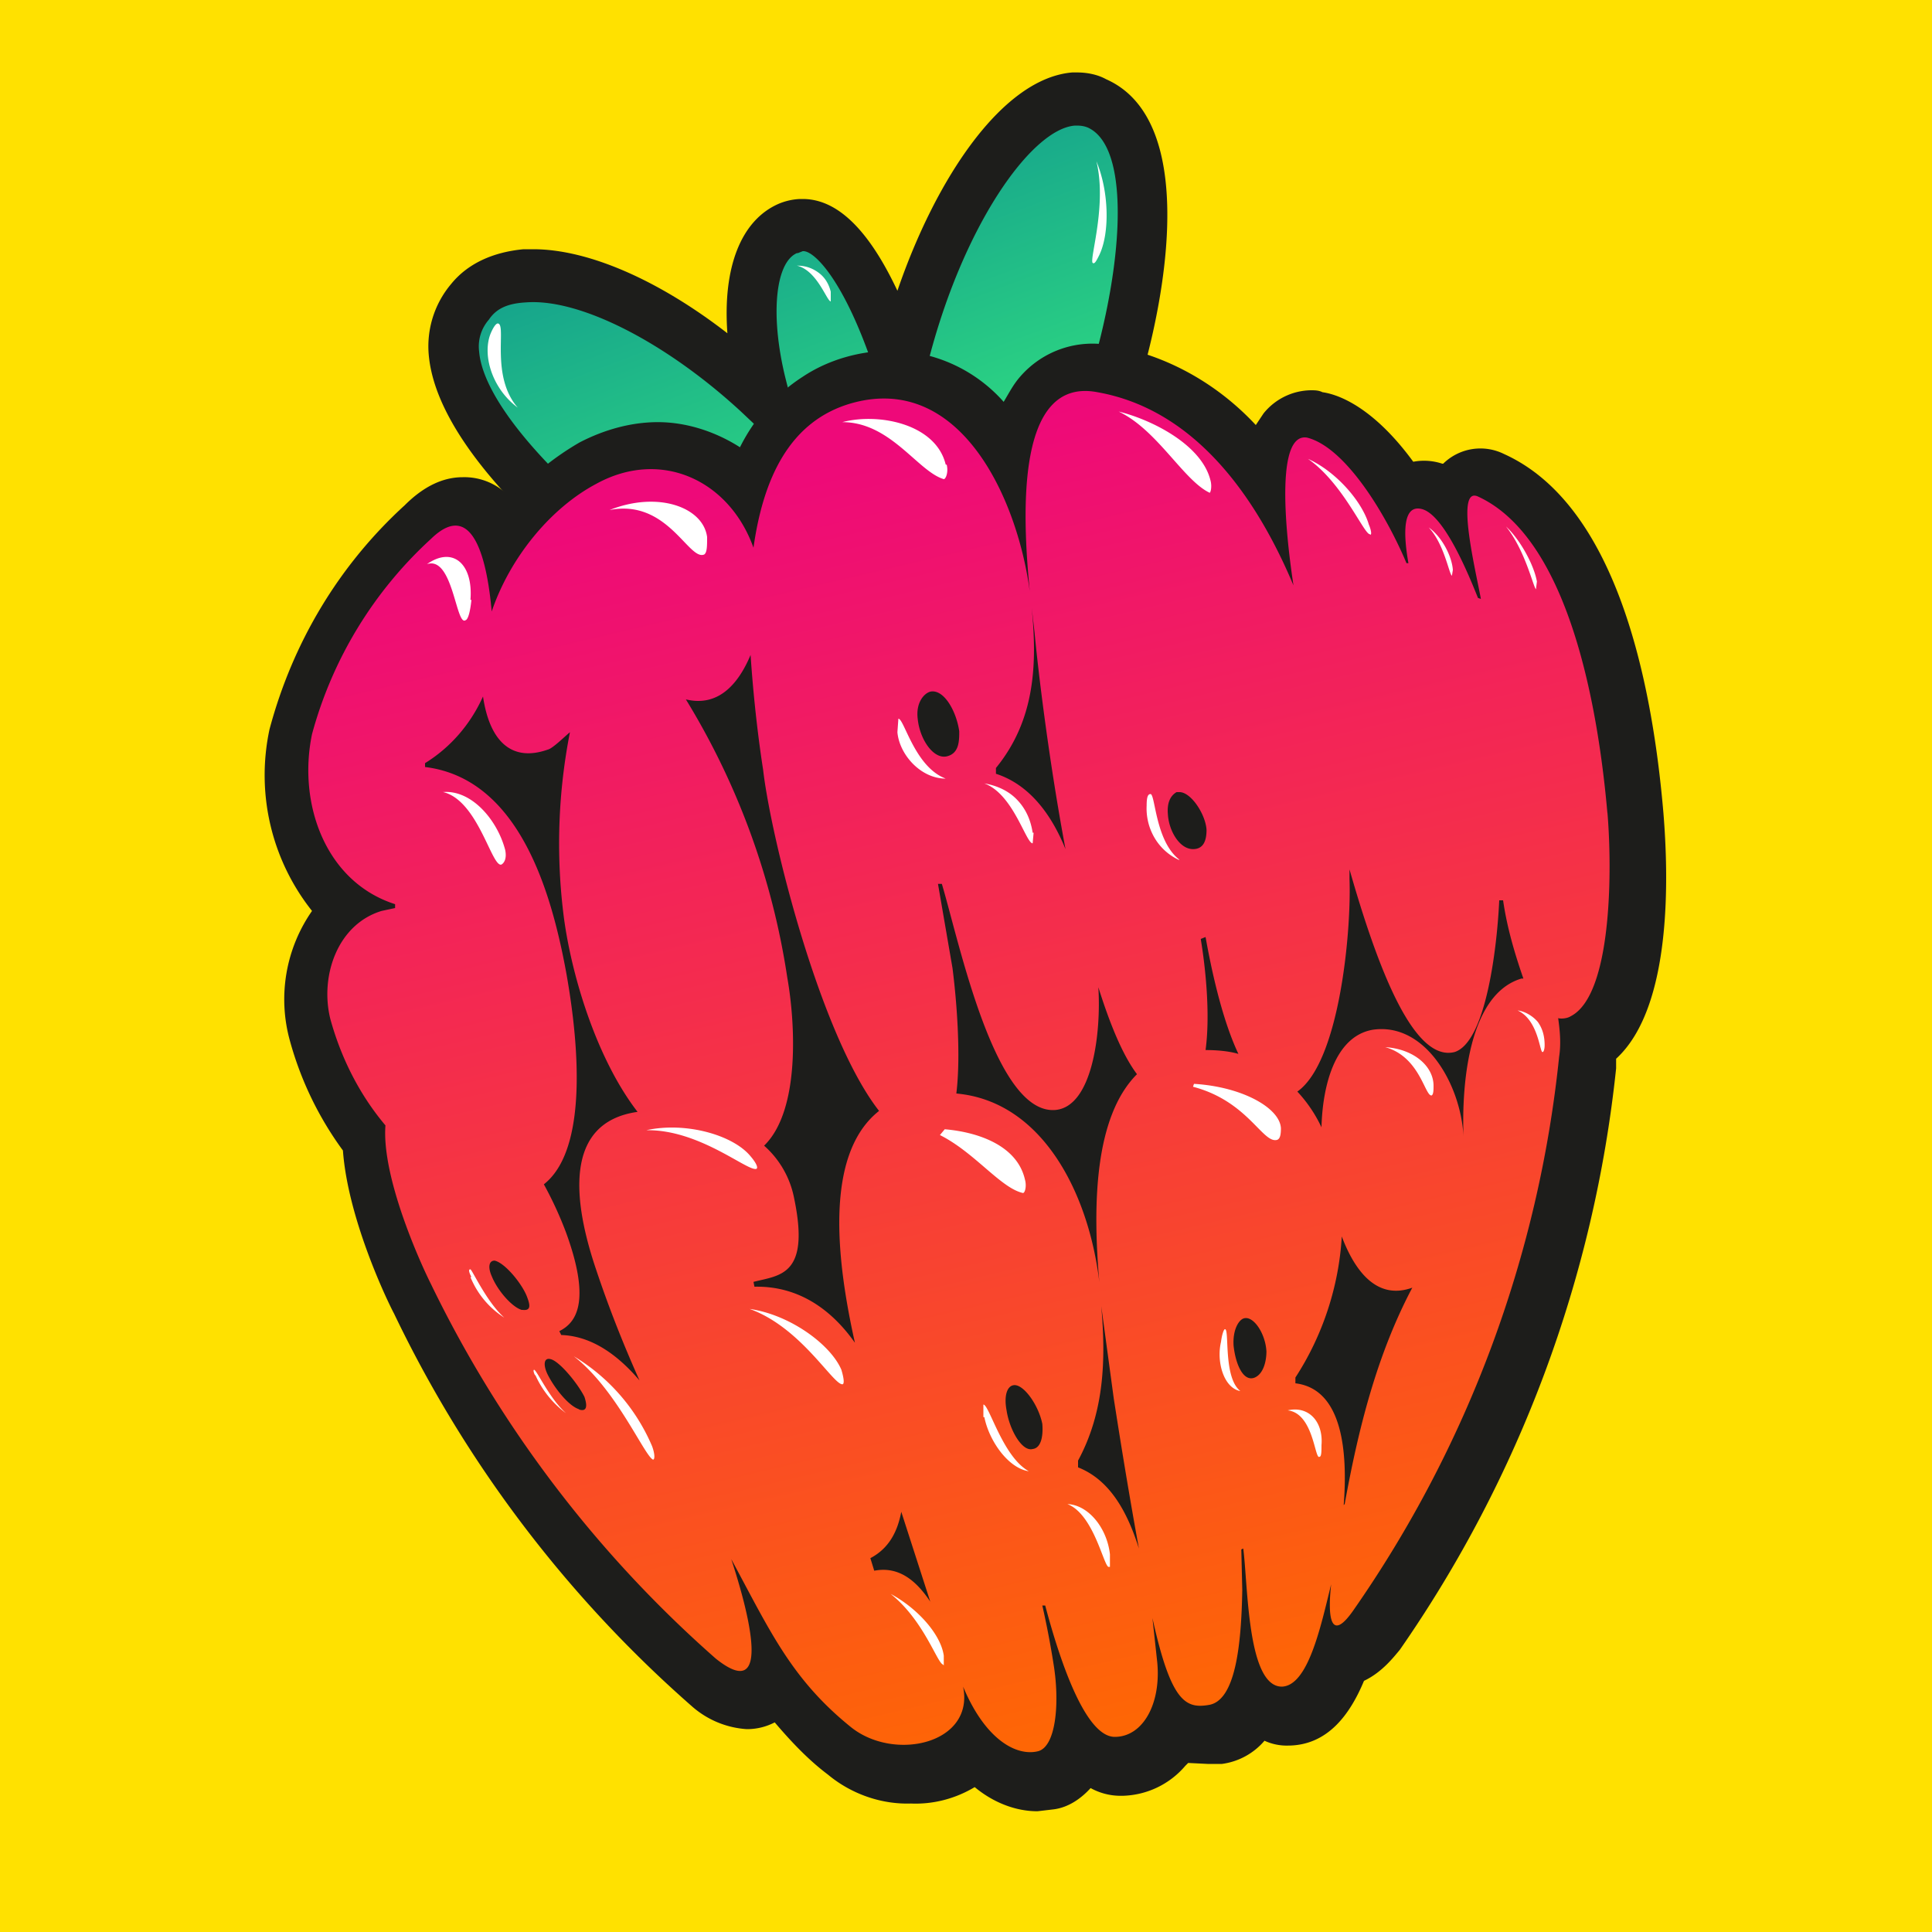
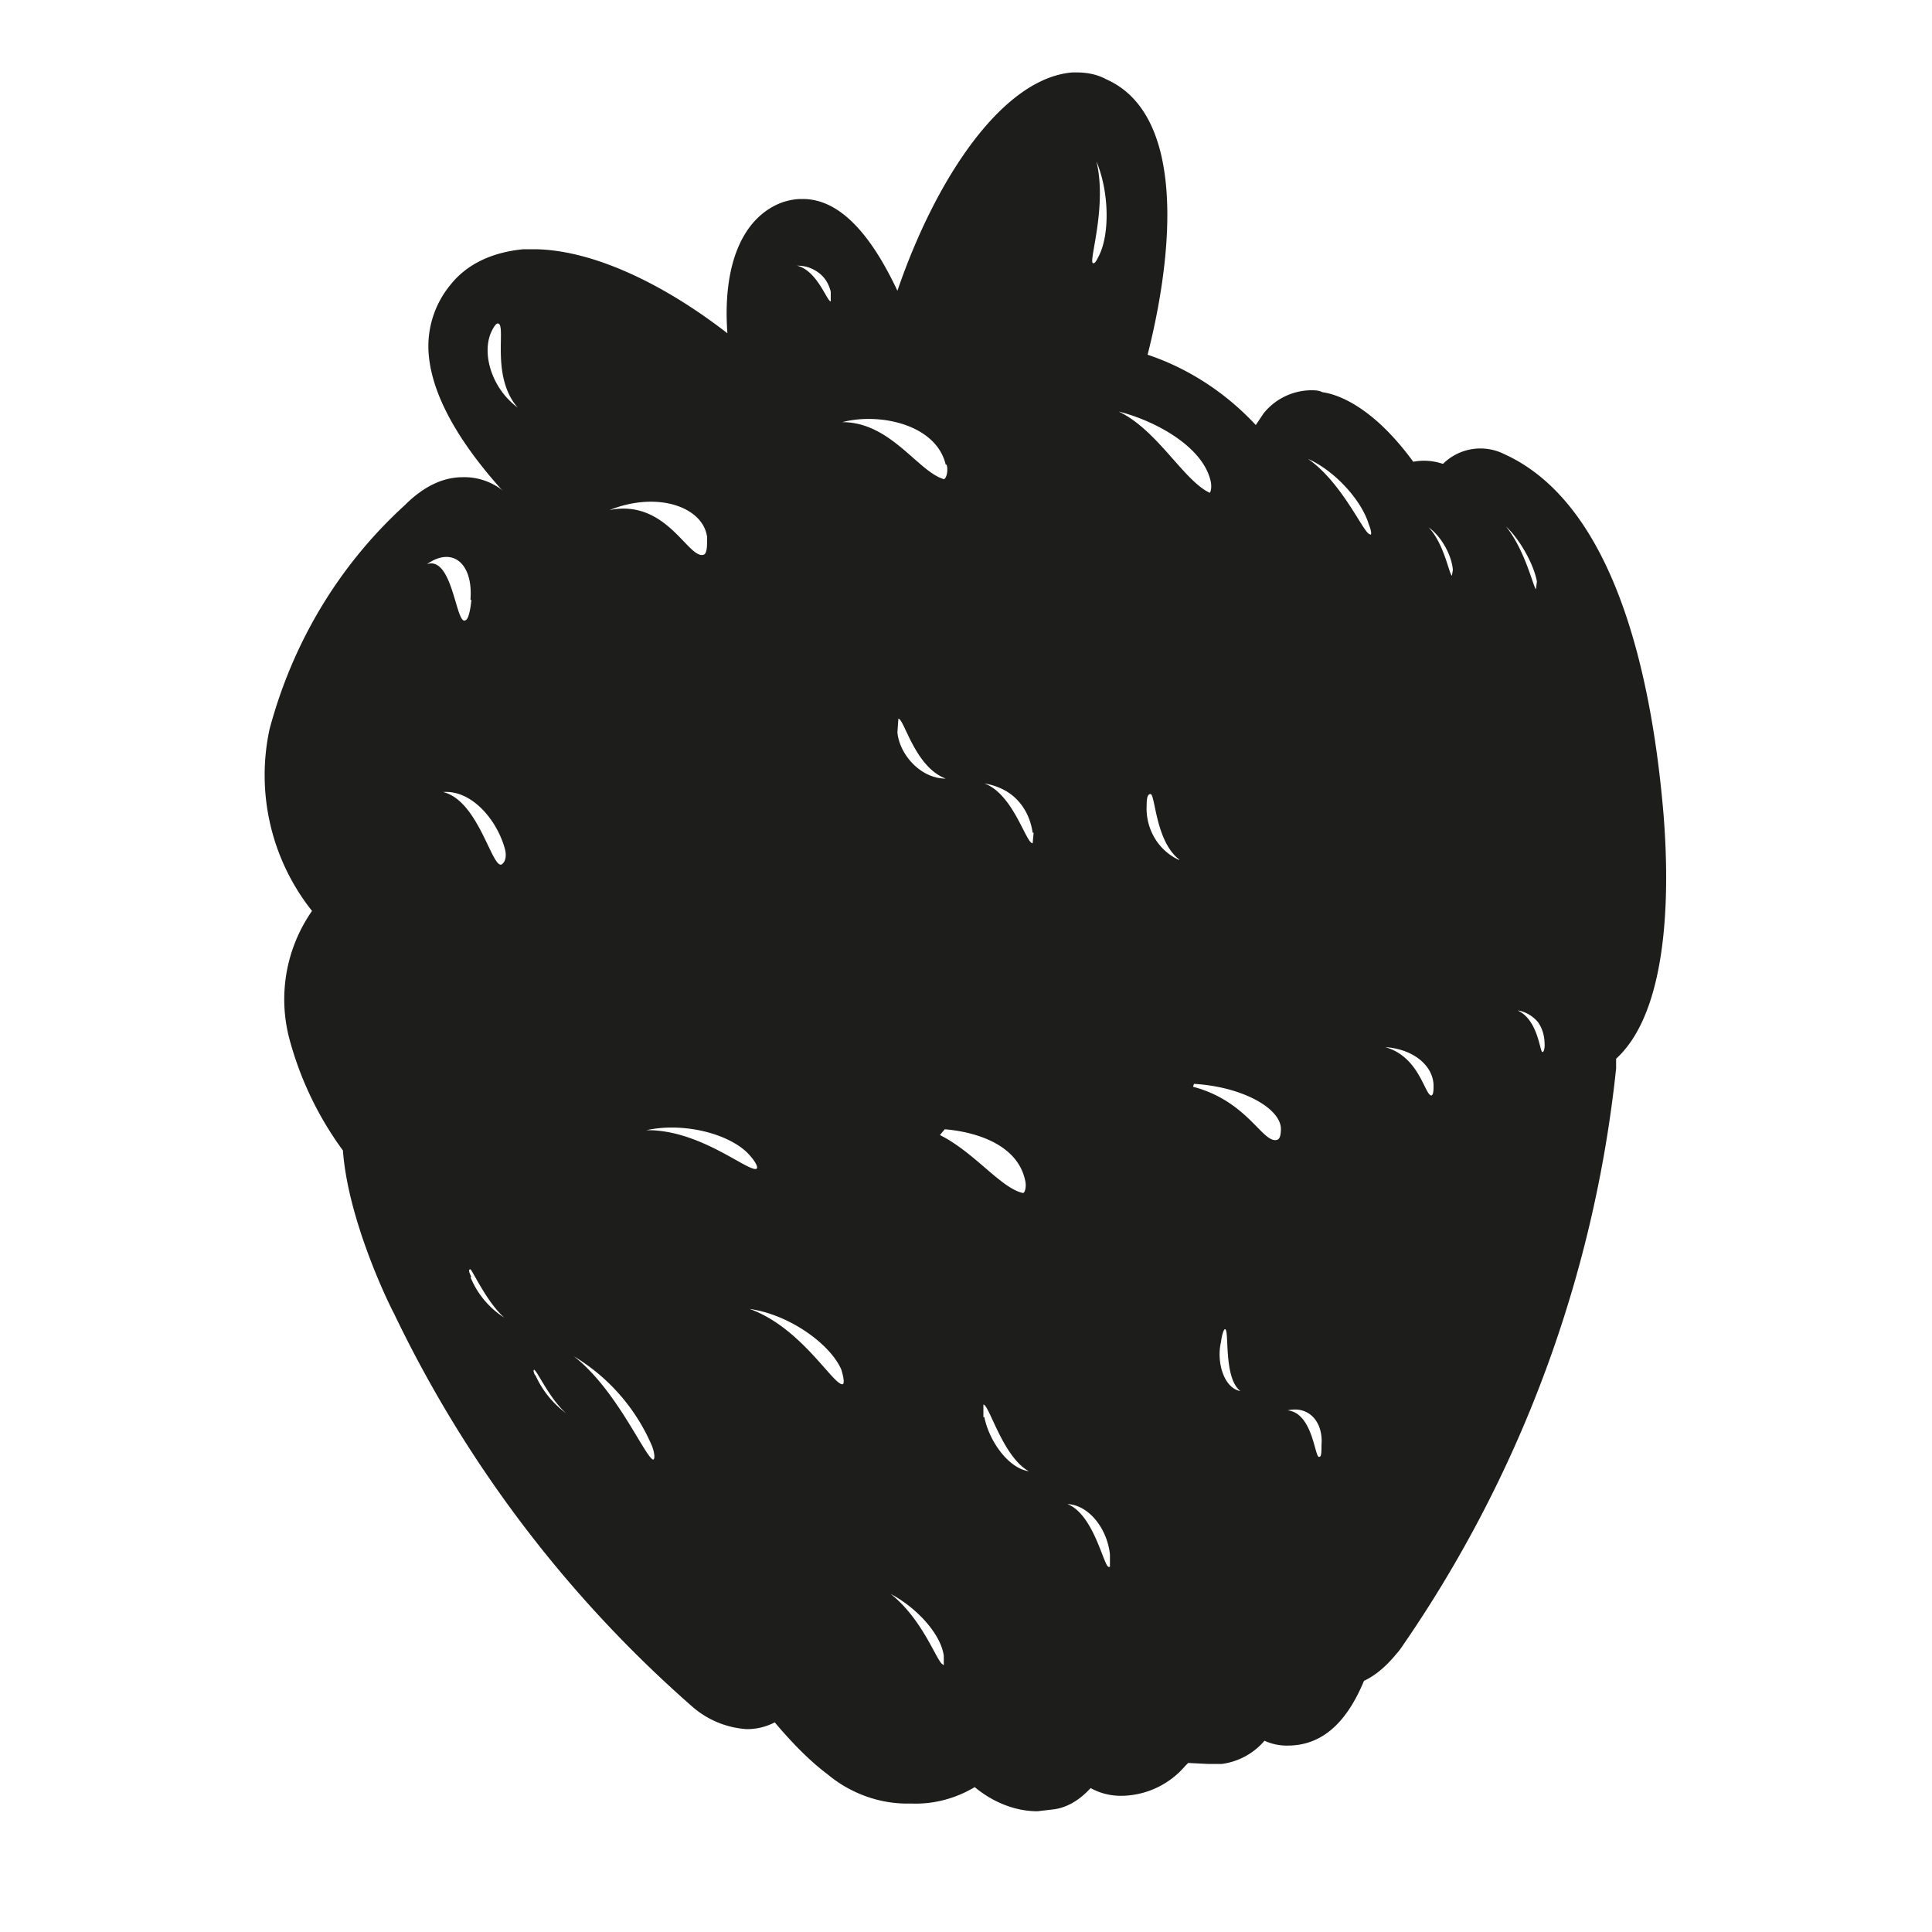
<svg xmlns="http://www.w3.org/2000/svg" viewBox="0 0 20 20">
-   <rect width="100%" height="100%" fill="#FFE100" />
  <path fill="#1D1D1B" d="M8.77 6.93c-.89 0-1.76-.3-2.48-.86-.65-.5-1.76-1.49-1.85-2.38a1 1 0 0 1 .23-.75c.17-.21.43-.33.75-.36h.1c.57 0 1.3.32 2.01.87-.05-.68.14-1.17.53-1.34a.64.64 0 0 1 .22-.05h.03c.42 0 .74.44.98.95.4-1.17 1.09-2.2 1.81-2.26h.05c.1 0 .21.02.3.07 1.02.45.59 2.52.22 3.54A4.36 4.36 0 0 1 9.5 6.84l-.06.03-.08.01c-.2.03-.39.05-.59.05Z" />
-   <path fill="url(#a)" d="M9 6.37c-.86.06-1.71-.2-2.41-.75-.96-.75-1.59-1.5-1.63-1.98a.42.42 0 0 1 .1-.33c.08-.12.2-.17.39-.18.56-.04 1.45.42 2.22 1.13l.72.68-.25-.99c-.17-.66-.12-1.23.11-1.33h.01l.05-.02c.12-.01.43.31.73 1.2l.31.96.25-.98c.36-1.44 1.08-2.45 1.53-2.48.04 0 .08 0 .13.02.49.22.35 1.65-.07 2.85a3.83 3.83 0 0 1-1.9 2.18L9 6.37Z" />
  <path fill="#1D1D1B" d="M10.74 18.75c-.24 0-.47-.1-.65-.25-.2.12-.43.18-.66.17-.31.01-.62-.1-.86-.3-.2-.15-.38-.34-.55-.54a.62.62 0 0 1-.29.07.95.95 0 0 1-.56-.23 12.7 12.7 0 0 1-3.09-4.07c-.09-.17-.48-1-.53-1.69A3.47 3.47 0 0 1 3 10.77a1.6 1.6 0 0 1 .23-1.34 2.26 2.26 0 0 1-.44-1.88c.24-.9.72-1.7 1.4-2.32.19-.19.39-.29.6-.29a.64.64 0 0 1 .5.22c.2-.23.45-.43.71-.58.25-.13.53-.21.81-.21.3 0 .6.1.85.26.15-.3.37-.55.65-.73.27-.18.6-.27.92-.27a1.57 1.57 0 0 1 1.16.53c.06-.1.1-.18.17-.26a.99.99 0 0 1 .96-.32c.56.1 1.08.39 1.48.82l.08-.12a.64.64 0 0 1 .49-.24c.04 0 .08 0 .12.02.21.03.56.2.94.72a.6.6 0 0 1 .3.02h.01a.55.55 0 0 1 .63-.1c1.15.52 1.53 2.31 1.65 3.72.05.62.1 2-.49 2.54v.1a12.9 12.9 0 0 1-2.24 6.02c-.06.07-.18.23-.37.32-.15.36-.38.66-.77.67h-.01a.55.55 0 0 1-.25-.05.7.7 0 0 1-.44.24h-.15l-.2-.01-.03.03a.88.88 0 0 1-.65.31h-.02a.64.64 0 0 1-.31-.08c-.1.11-.23.2-.38.22l-.17.02Z" />
-   <path fill="url(#b)" d="M16.64 8.42c-.09-1.03-.38-2.84-1.34-3.28-.24-.11-.02.78.03 1.06l-.03-.01c-.1-.25-.35-.86-.58-.92-.19-.05-.2.22-.14.56h-.02c-.21-.5-.63-1.2-1.03-1.3-.31-.05-.24.87-.14 1.53-.42-1-1.07-1.83-2.03-2-.84-.16-.78 1.24-.7 2.06-.13-.97-.72-2.25-1.83-1.95-.66.18-.93.79-1.03 1.5-.25-.7-.96-1.03-1.63-.66-.47.25-.89.76-1.08 1.32-.04-.45-.17-1.2-.63-.75A4.24 4.24 0 0 0 3.23 7.6c-.15.72.14 1.53.86 1.76v.04l-.14.03c-.46.14-.64.68-.53 1.12.11.4.3.78.57 1.1-.04.53.35 1.4.47 1.64a12.3 12.3 0 0 0 2.95 3.88c.6.48.33-.51.16-1.03.4.74.62 1.24 1.24 1.74.45.36 1.28.17 1.16-.42.23.55.55.72.77.67.19-.04.23-.49.17-.88a9.2 9.2 0 0 0-.12-.63h.03c.13.49.4 1.36.72 1.36.29 0 .48-.34.44-.77l-.05-.46c.19.86.34.94.58.9.28-.04.34-.62.35-1.19l-.01-.42.02-.01c.05.38.04 1.43.4 1.43.27-.01.4-.61.51-1.06-.04.36 0 .6.23.27a12.2 12.2 0 0 0 2.13-5.73c.02-.13.01-.26-.01-.4.04.01.1 0 .13-.02.43-.22.43-1.52.38-2.11Zm-4.46-.22h.03c.12 0 .27.23.28.39 0 .11-.03.2-.14.2-.14 0-.25-.19-.26-.36-.01-.11.02-.19.09-.23Zm.25 1.52.05-.02c.05.28.16.83.34 1.21-.1-.03-.23-.04-.34-.04.05-.37 0-.85-.05-1.15Zm-1.75-3.43.03.26c.03.33.14 1.28.32 2.24-.15-.37-.38-.67-.72-.78v-.06c.4-.49.43-1.06.37-1.66Zm.25 5.2c.38-.04.47-.8.44-1.27.12.38.25.7.4.9-.44.44-.46 1.35-.39 2.15-.11-.92-.59-1.87-1.48-1.95.05-.41 0-.99-.04-1.3l-.15-.87h.04c.18.6.55 2.4 1.18 2.34ZM9.8 7.83c-.14.03-.28-.18-.3-.39-.02-.16.06-.26.13-.28.14-.03.27.2.3.41 0 .1 0 .23-.13.26Zm-4.8-.62c.07.47.3.68.67.55.05-.01.18-.14.23-.18a5.98 5.98 0 0 0-.07 1.86c.07.6.33 1.5.77 2.07-.78.11-.66.95-.43 1.63.13.39.28.77.45 1.15-.23-.27-.5-.46-.81-.47l-.02-.04c.16-.08.34-.28.07-1.02a3.85 3.85 0 0 0-.23-.5c.51-.4.32-1.7.23-2.2-.15-.81-.48-2-1.46-2.12V7.9c.26-.16.47-.4.6-.69Zm.4 6.35c-.1-.03-.25-.2-.31-.35-.04-.09-.03-.16.03-.16.1.02.27.22.33.36.04.1.05.16-.04.15Zm.6 1.03c-.11-.03-.26-.22-.33-.36-.05-.1-.04-.18.03-.16.09.02.28.25.35.39.03.09.03.16-.06.13Zm1.81-1.27-.01-.05c.27-.07.59-.06.42-.87a.97.97 0 0 0-.31-.54c.38-.37.32-1.29.24-1.74A7.7 7.7 0 0 0 7.1 7.24c.33.08.54-.15.67-.46.03.45.08.87.13 1.19.08.7.59 2.75 1.2 3.53-.57.45-.44 1.55-.25 2.4-.24-.34-.58-.59-1.04-.58Zm1.2 2.81c.19-.1.28-.27.32-.48l.3.93c-.14-.21-.32-.37-.58-.32l-.04-.13ZM10.69 15c-.11.03-.24-.2-.27-.4-.03-.16.01-.25.07-.26.1-.02.26.2.3.4.01.12-.01.25-.1.26Zm.47.19v-.07c.27-.5.29-1.04.24-1.6l.13.96c.03.19.13.84.26 1.55-.12-.38-.3-.71-.63-.84Zm1.83-.93c-.12.05-.2-.14-.22-.33-.01-.16.05-.26.1-.28.1-.04.23.15.24.34 0 .1-.03.23-.12.27Zm.92 1.32c.04-.52 0-1.2-.5-1.26v-.06c.28-.43.45-.94.48-1.46.14.37.37.66.73.53-.37.7-.56 1.47-.7 2.24Zm1.24-3.82c-.03-.54-.4-1.18-.94-1.1-.4.07-.52.6-.53 1.01a1.43 1.43 0 0 0-.25-.37c.44-.31.56-1.67.54-2.2v-.1c.3 1.05.67 2 1.09 1.89.33-.11.44-1.12.46-1.57h.04c.04.28.12.55.21.81h-.02c-.54.16-.62 1.07-.6 1.63Z" />
  <path fill="#fff" d="M5.16 3.35c.08.03-.08.55.2.87-.27-.2-.37-.55-.28-.77.03-.07.06-.11.08-.1Zm3.44-.23c-.04 0-.14-.32-.35-.37.08 0 .15.02.22.07s.11.12.13.2v.1Zm2.78-.48c-.03.06-.05.1-.07.08-.03-.05.15-.6.04-1.05.13.31.14.74.03.97Zm3.46 8.6c0 .04 0 .09-.02.1-.07.01-.12-.4-.48-.5.3.02.5.2.5.4Zm1.07-5.22-.01.08c-.03-.03-.11-.4-.31-.65.15.14.29.4.32.57Zm-.87-.12-.01.06c-.03-.02-.08-.33-.24-.5.14.1.24.3.25.44Zm-.87-.47c.03.07.03.12.01.1-.06 0-.28-.53-.64-.78.29.13.56.44.63.68Zm-1.64-.46c.02.07 0 .14-.01.13-.27-.13-.54-.65-.94-.84.36.09.86.35.95.71ZM12.2 8.9a.57.57 0 0 1-.25-.23.6.6 0 0 1-.08-.33c0-.08.01-.12.04-.12.05 0 .05.49.3.68Zm-1.5-.28-.01.11c-.07 0-.2-.51-.5-.62.12.02.24.07.33.16.1.1.15.22.17.35Zm-1.4-1.18c.06 0 .17.5.49.62-.26 0-.48-.25-.5-.48l.01-.14Zm.5-2.63c.02.08-.01.15-.03.15-.27-.08-.55-.59-1.05-.59.38-.1.97.02 1.07.44Zm-2.48.75c0 .09 0 .16-.03.18-.16.07-.38-.58-.98-.46.5-.2.97-.03 1.01.28ZM4.58 8.2c.3-.03.57.29.65.6.02.1-.02.14-.04.15-.1.03-.24-.66-.6-.75Zm.3-1.99c-.01.1-.03.2-.06.21-.1.07-.13-.67-.4-.58.27-.19.48 0 .45.37Zm0 7.01c-.03-.06-.03-.08-.01-.08.02.01.17.34.35.5a.9.9 0 0 1-.35-.42Zm.66 1.02c-.02-.04-.02-.06-.01-.06.03.01.16.3.33.45a1 1 0 0 1-.32-.4Zm1.22.87c-.09-.04-.38-.73-.82-1.07a2 2 0 0 1 .81.93c.03.08.03.14.01.14Zm1.96-.78c-.1 0-.43-.59-.96-.78.42.06.84.37.95.63.03.1.03.15.01.15Zm1.04 2.9c-.06-.02-.2-.46-.54-.73.28.15.52.42.55.64v.1ZM7.83 12.1c-.09.03-.59-.41-1.14-.4.41-.09.9.05 1.08.27.06.07.08.12.06.13Zm1.95-.41c.35.03.75.17.83.52.02.07 0 .14-.02.14-.23-.05-.5-.42-.86-.6l.05-.06Zm.4 2.98v-.13c.06 0 .2.54.47.69-.21-.03-.41-.31-.46-.56Zm1.3 1.55c-.05.02-.15-.54-.43-.65.22.01.41.25.44.52v.13Zm1.16-2.33c.01-.08.03-.13.04-.13.05-.01-.02.5.16.64-.17-.03-.25-.3-.2-.51Zm1.04 1.07c0 .06 0 .12-.02.12-.05.04-.06-.45-.33-.48.22-.05.37.12.35.36Zm-.46-3.16c-.15.04-.3-.4-.87-.55l.01-.03c.5.03.89.25.9.46 0 .07-.01.11-.04.12Zm2.77-.98c0 .04-.01.07-.02.07-.03.02-.04-.33-.26-.43.08.01.16.06.21.12.05.07.07.15.07.24Z" />
  <linearGradient id="a" x1="7.8" x2="9.69" y1="1.38" y2="6.39" gradientUnits="userSpaceOnUse">
    <stop stop-color="#11998E" />
    <stop offset="1" stop-color="#38EF7D" />
  </linearGradient>
  <linearGradient id="b" x1="9.06" x2="12.27" y1="4.66" y2="18.27" gradientUnits="userSpaceOnUse">
    <stop stop-color="#EE0979" />
    <stop offset="1" stop-color="#FF6A00" />
  </linearGradient>
</svg>